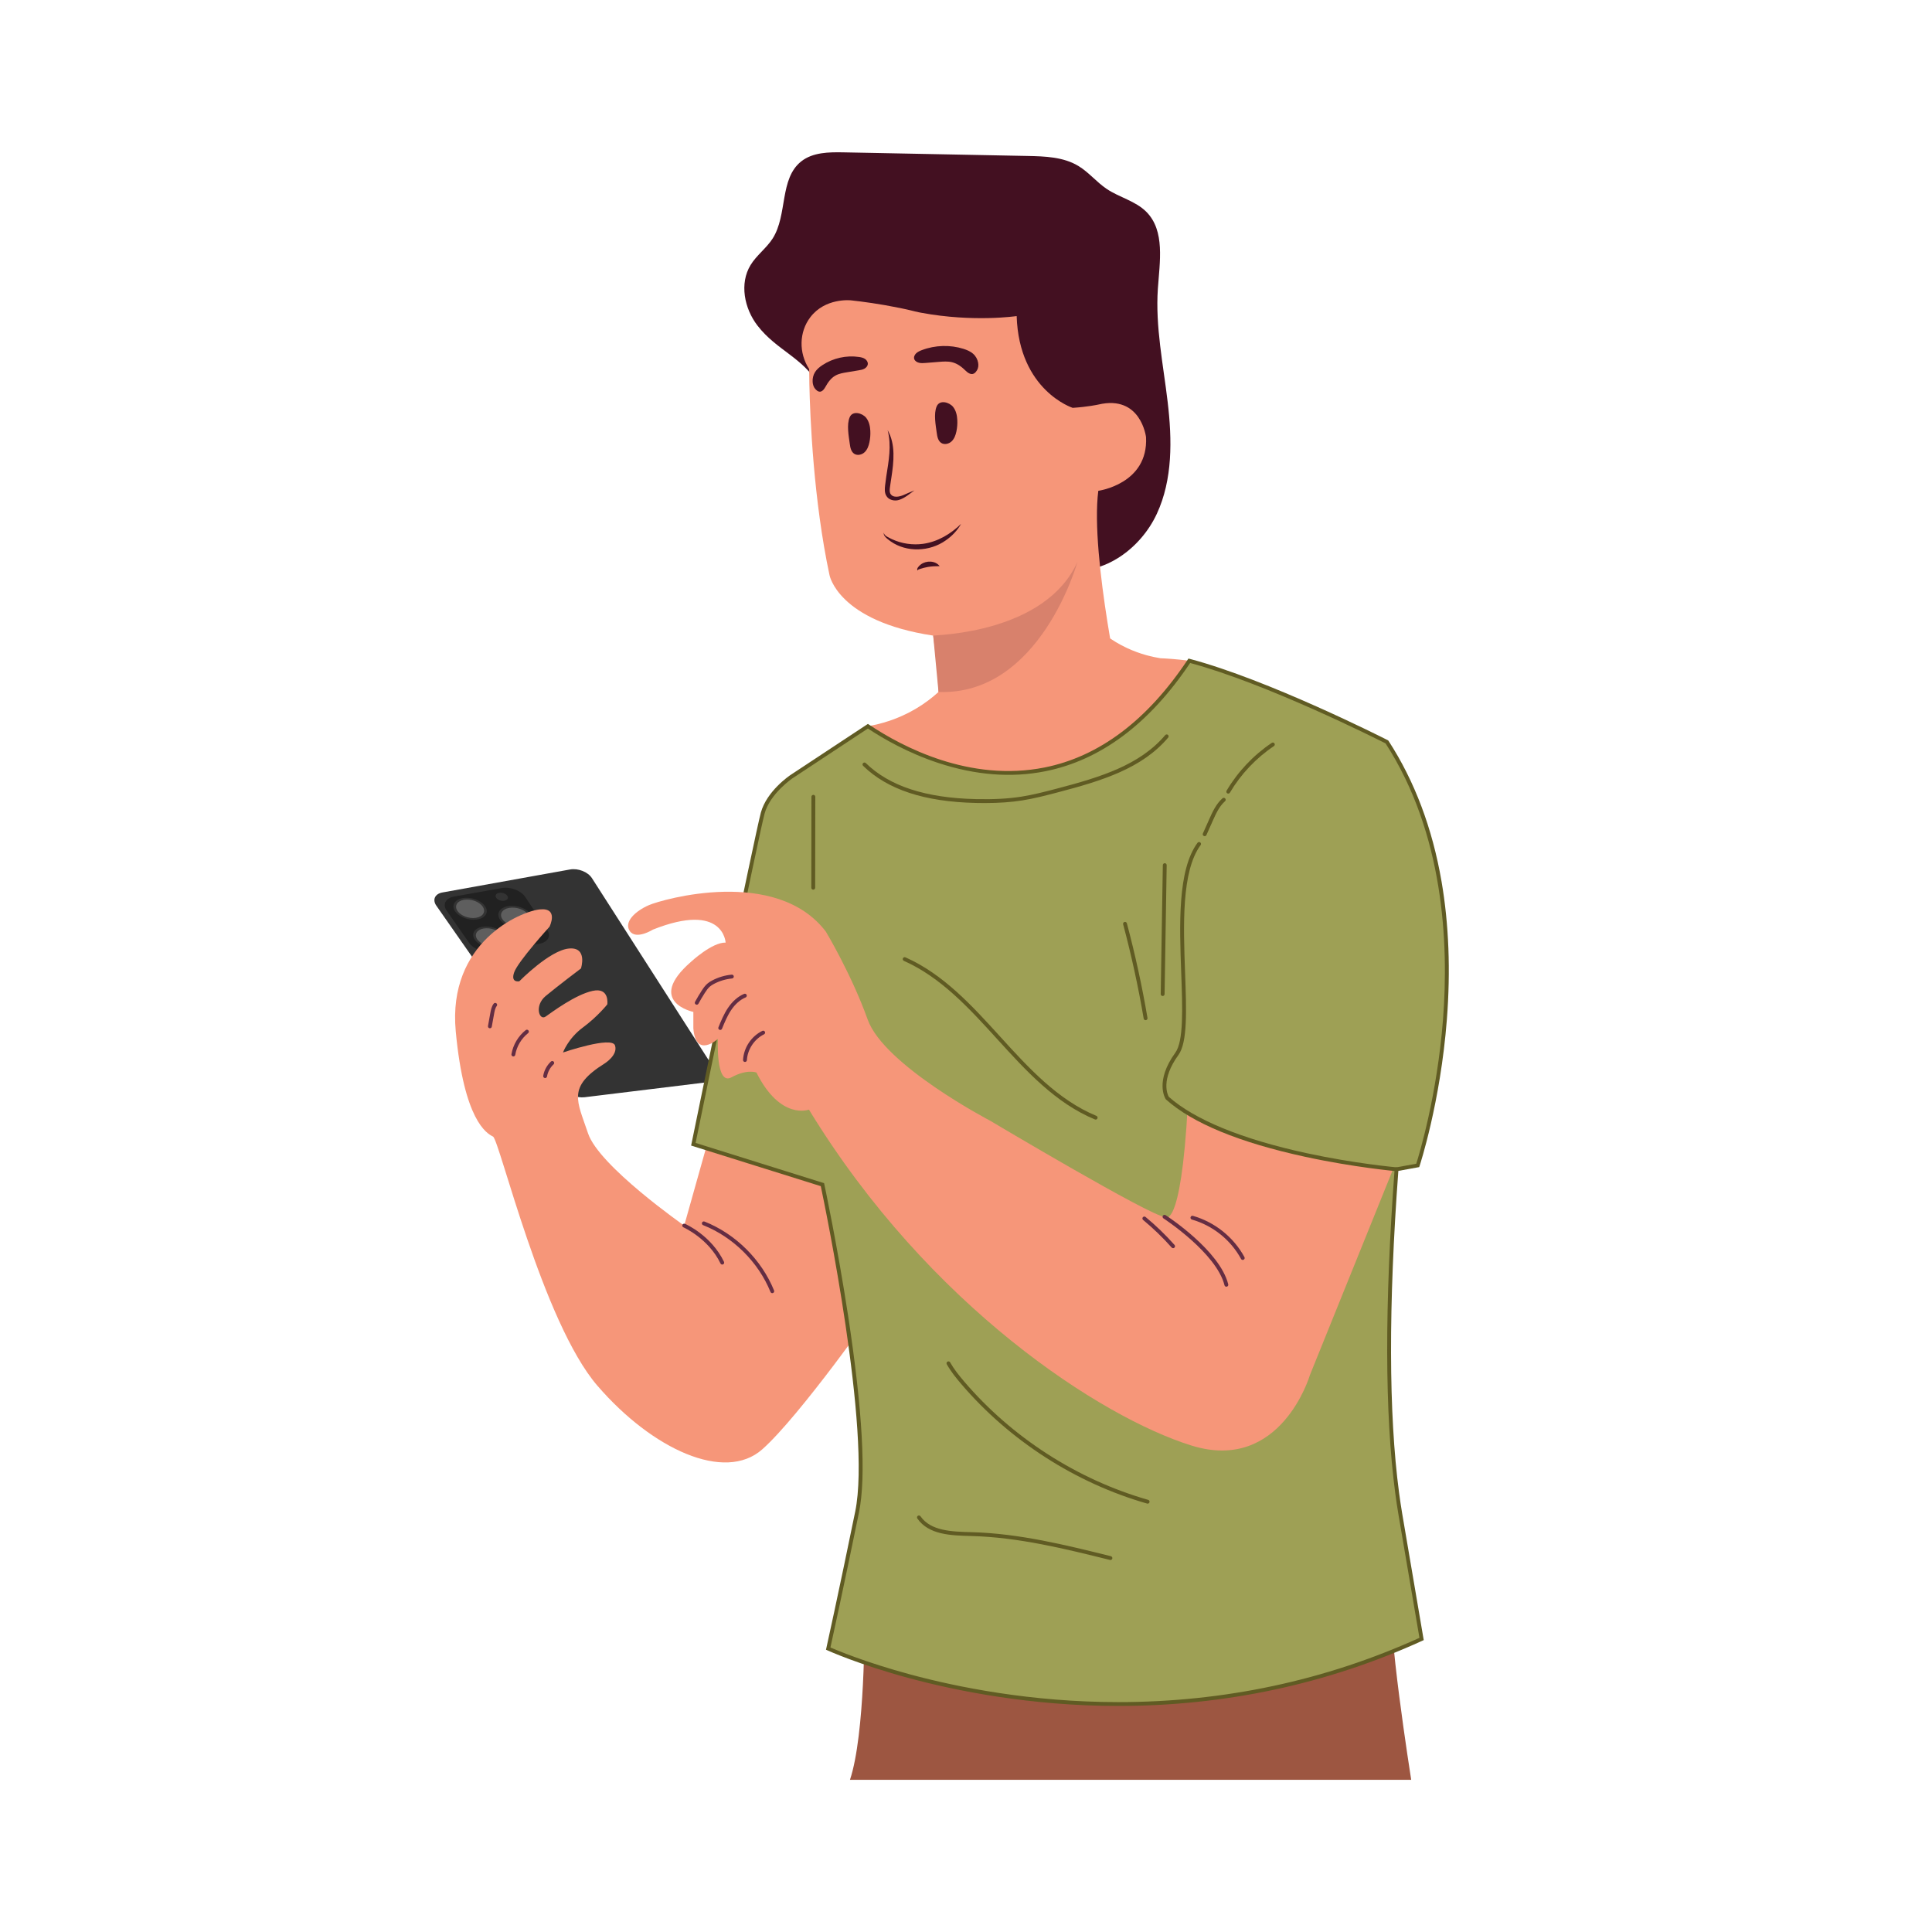
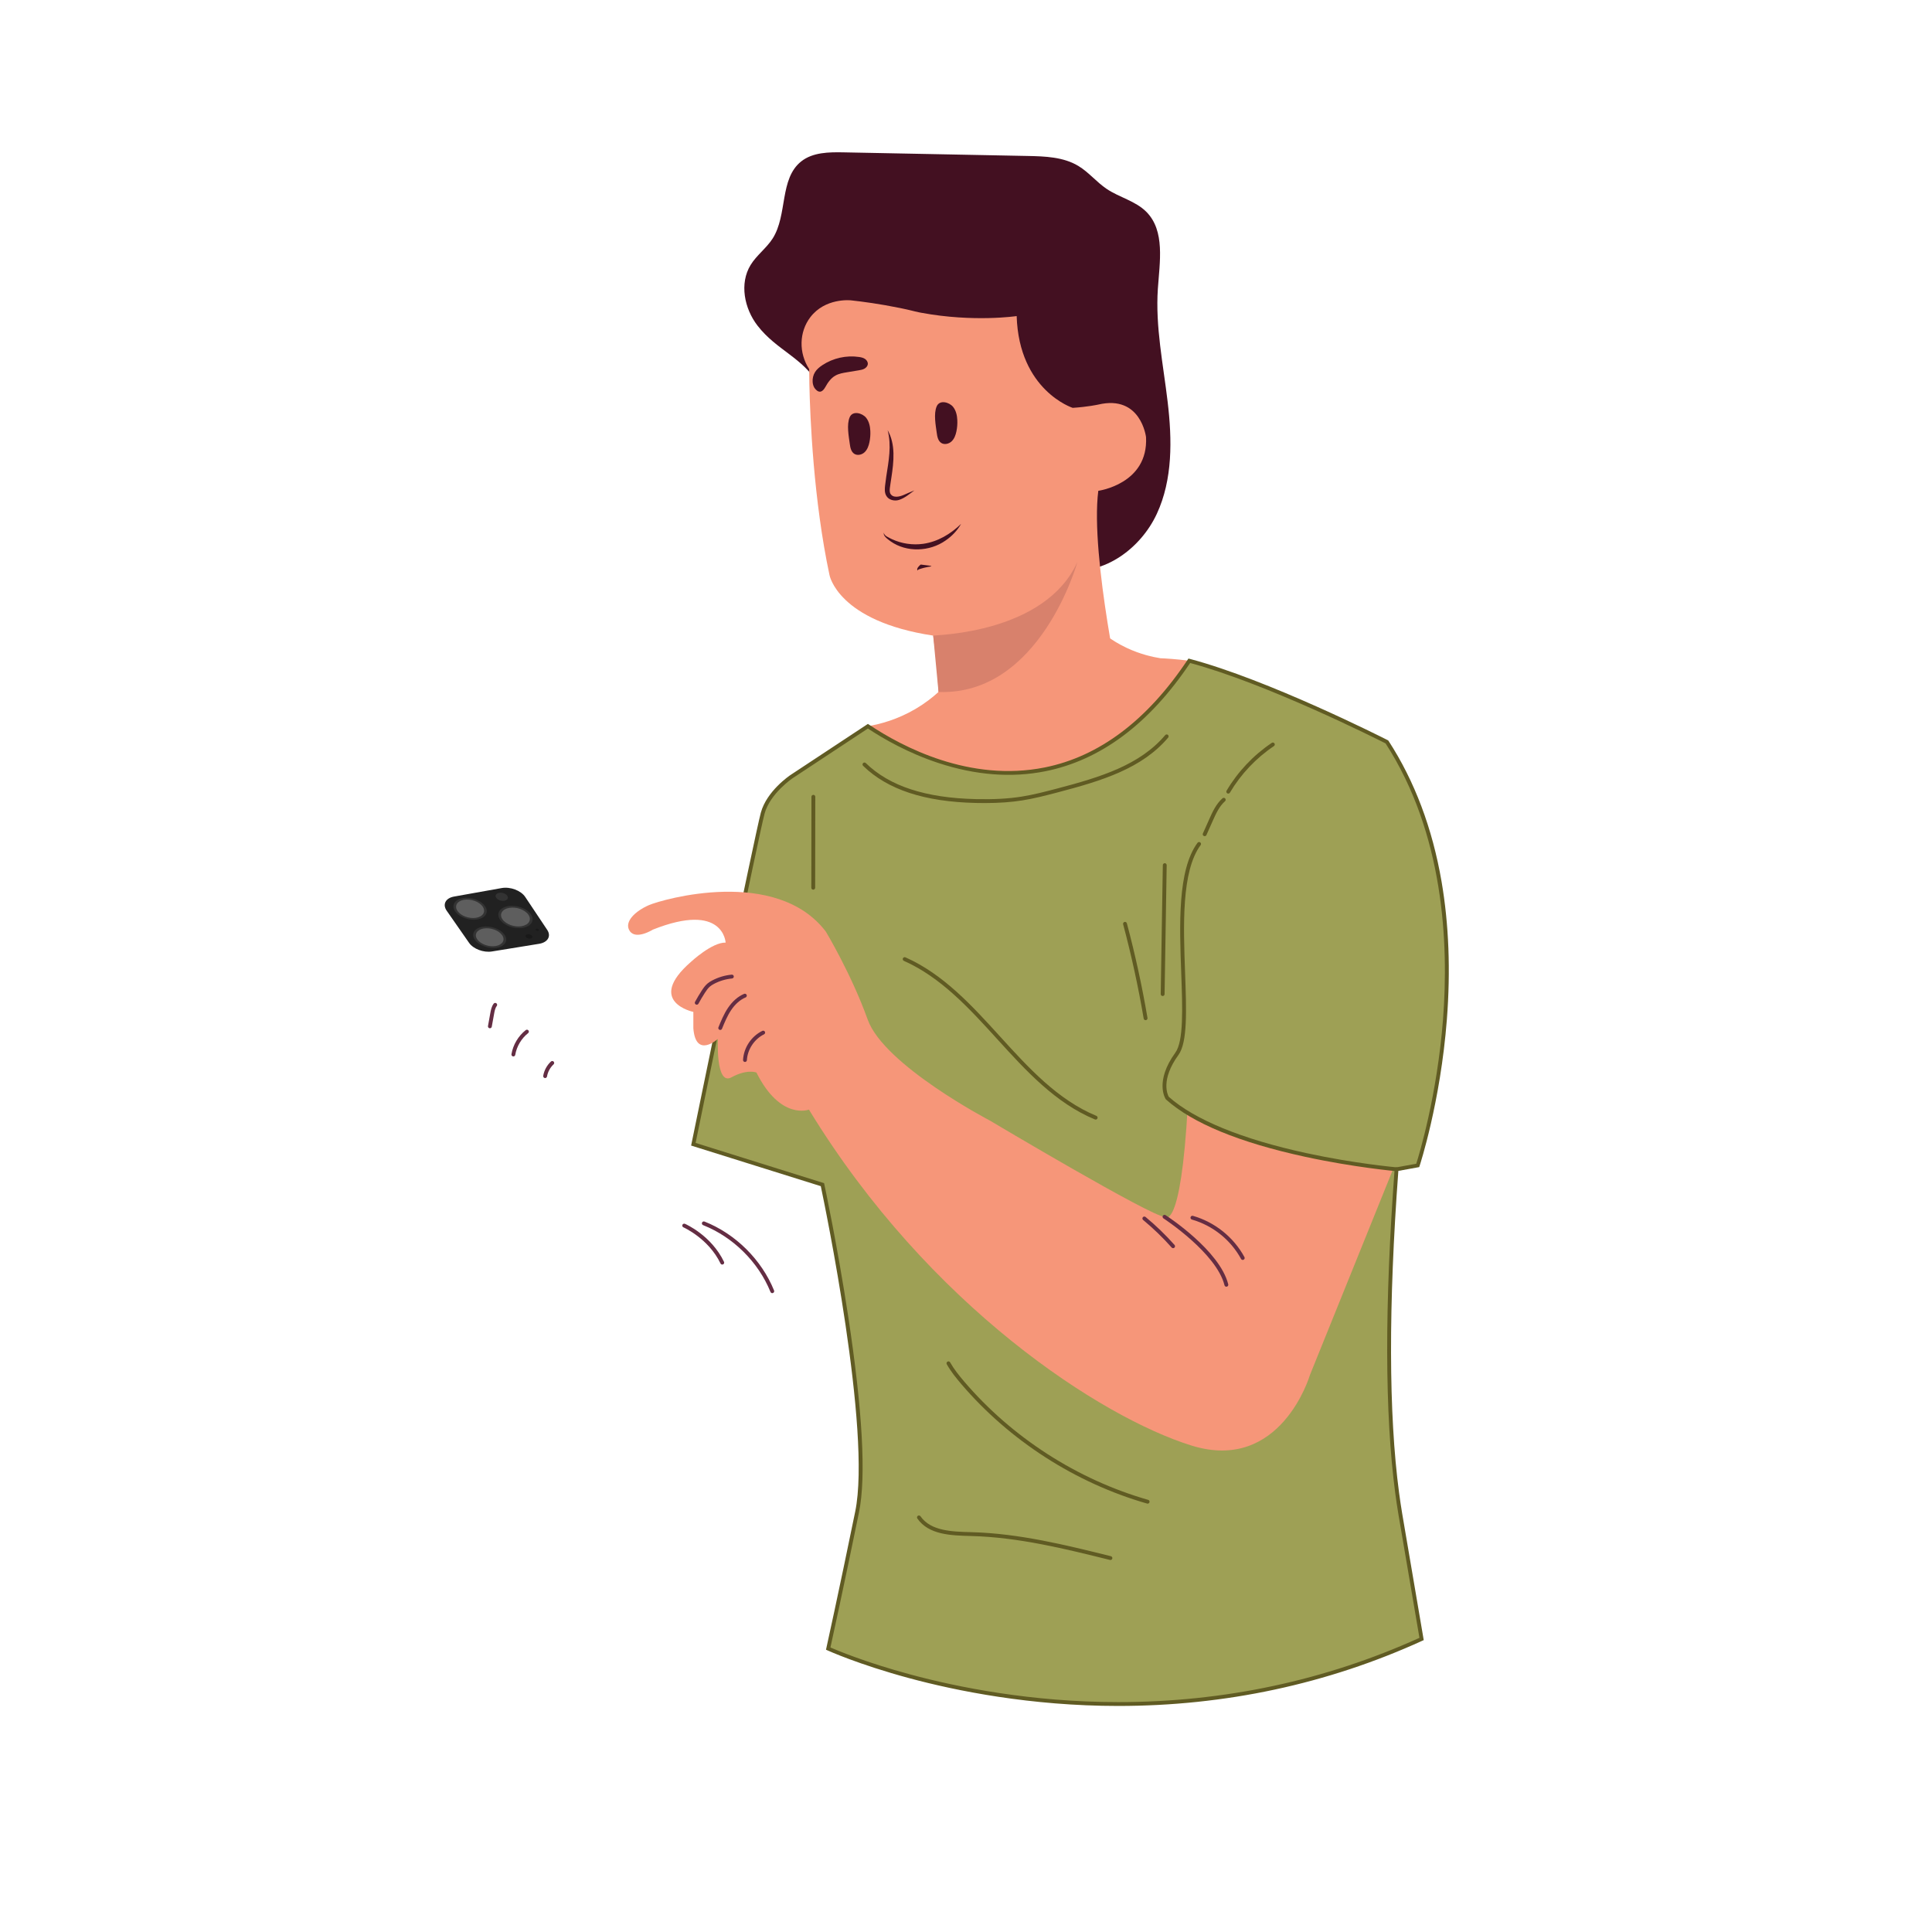
<svg xmlns="http://www.w3.org/2000/svg" width="1200" zoomAndPan="magnify" viewBox="0 0 900 900" height="1200" preserveAspectRatio="xMidYMid meet" version="1.2">
  <defs>
    <clipPath id="52402efaa3">
      <path d="M 346 70.84 L 546 70.84 L 546 266 L 346 266 Z M 346 70.84 " />
    </clipPath>
    <clipPath id="c2374604ae">
      <path d="M 395 743 L 658 743 L 658 829.09 L 395 829.09 Z M 395 743 " />
    </clipPath>
  </defs>
  <g id="a347fa6b0f">
    <path style=" stroke:none;fill-rule:nonzero;fill:#f69679;fill-opacity:1;" d="M 652.324 705.316 C 653.234 710.746 662.234 763.496 662.234 763.496 C 612.078 786.363 563.238 793.801 520.914 793.801 C 442.055 793.801 385.812 767.977 385.812 767.977 C 385.812 767.977 391.195 743.766 399.273 704.309 C 407.355 664.855 383.121 551.863 383.121 551.863 L 322.992 533.031 C 322.992 533.031 352.605 388.656 355.293 378.797 C 357.992 368.93 368.758 361.758 368.758 361.758 L 404.301 338.297 C 409.984 337.332 418.082 335.207 426.605 330.176 C 430.922 327.621 434.43 324.867 437.203 322.344 C 457.262 304.086 501.703 287.758 517.141 297.422 C 518.164 298.066 520.758 299.887 524.898 301.828 C 531.277 304.82 536.965 306.059 540.605 306.637 C 543.086 306.742 547.965 307.012 554.027 307.809 C 591.227 317.656 645.23 345.18 646.07 345.605 C 646.074 345.609 646.082 345.613 646.082 345.613 C 699.023 427.219 660.438 542.895 660.438 542.895 L 650.562 544.688 C 650.562 544.688 630.328 666.02 650.844 695.387 C 651.312 698.938 651.809 702.242 652.324 705.316 Z M 652.324 705.316 " />
    <g clip-rule="nonzero" clip-path="url(#52402efaa3)">
      <path style=" stroke:none;fill-rule:nonzero;fill:#431021;fill-opacity:1;" d="M 352.895 151.711 C 346.711 143.727 344.383 132.031 349.668 123.426 C 352.477 118.852 357.07 115.602 359.953 111.07 C 366.922 100.102 363.047 83.273 373.23 75.195 C 378.645 70.902 386.176 70.84 393.09 70.973 C 421.598 71.535 450.105 72.094 478.617 72.652 C 486.777 72.812 495.363 73.09 502.348 77.312 C 507.203 80.246 510.84 84.852 515.555 88.016 C 521.477 91.992 528.977 93.617 534.008 98.676 C 542.844 107.551 540.215 122.07 539.371 134.559 C 538.188 152.184 541.875 169.719 543.945 187.262 C 546.02 204.801 546.332 223.293 538.906 239.328 C 531.48 255.355 514.43 268.07 496.945 265.445 C 483.777 263.465 473.383 253.754 462.574 245.984 C 447.027 234.809 429.262 227.059 413.426 216.293 C 398.426 206.094 390.316 194.395 381.367 179.188 C 373.879 166.477 361.773 163.191 352.895 151.711 Z M 352.895 151.711 " />
    </g>
    <path style=" stroke:none;fill-rule:nonzero;fill:#f69679;fill-opacity:1;" d="M 511.629 228.641 C 511.629 228.641 534.988 225.484 533.867 203.652 C 533.867 203.652 531.535 183.738 511.582 188.473 C 511.582 188.473 506.867 189.523 499.699 189.996 C 499.699 189.996 474.691 181.977 473.602 147.238 C 473.602 147.238 453.57 150.238 429.117 145.688 C 428.777 145.625 428.438 145.551 428.098 145.488 C 425.406 144.941 424.32 144.512 419.383 143.508 C 409.676 141.527 401.691 140.488 396.477 139.918 C 395.902 139.852 384.328 138.762 377.469 147.785 C 372.258 154.629 372.004 164.359 376.945 171.953 C 376.945 171.953 376.945 171.996 376.945 172.074 C 376.945 174.266 377.027 206.383 381.867 241.562 C 383.066 250.27 384.555 259.164 386.402 267.84 C 386.402 267.84 390.18 289.379 434.711 296.09 C 434.711 296.09 440.609 335.891 434.641 343.367 C 428.676 350.848 421.828 357.719 421.828 357.719 L 498.836 380.582 L 533.66 345.203 L 523.199 328.949 C 523.207 328.953 507.746 259.195 511.629 228.641 Z M 511.629 228.641 " />
    <path style=" stroke:none;fill-rule:nonzero;fill:#d8816c;fill-opacity:1;" d="M 434.715 296.09 C 436.594 295.738 486.938 294.984 501.922 261.727 C 501.922 261.727 484.664 324.105 437.203 322.348 Z M 434.715 296.09 " />
    <path style=" stroke:none;fill-rule:nonzero;fill:#431021;fill-opacity:1;" d="M 389.195 174.945 C 390.832 174.035 392.719 173.719 394.566 173.414 C 396.363 173.117 398.164 172.816 399.961 172.52 C 400.895 172.367 401.848 172.207 402.68 171.75 C 403.508 171.297 404.207 170.488 404.262 169.543 C 404.32 168.59 403.703 167.688 402.898 167.164 C 402.098 166.641 401.133 166.438 400.184 166.293 C 394.266 165.418 388.039 166.809 383.059 170.121 C 381.766 170.98 380.531 171.988 379.703 173.301 C 378.832 174.672 378.441 176.328 378.559 177.945 C 378.645 179.141 379.02 180.348 379.82 181.242 C 381.824 183.48 383.344 182.332 384.484 180.285 C 385.652 178.188 387.043 176.145 389.195 174.945 Z M 389.195 174.945 " />
-     <path style=" stroke:none;fill-rule:nonzero;fill:#431021;fill-opacity:1;" d="M 443.457 168.727 C 441.469 168.254 439.355 168.418 437.293 168.582 C 435.281 168.746 433.273 168.906 431.266 169.07 C 430.223 169.152 429.156 169.234 428.148 169 C 427.141 168.77 426.188 168.16 425.891 167.258 C 425.59 166.344 426.027 165.316 426.758 164.609 C 427.492 163.902 428.48 163.461 429.461 163.086 C 435.609 160.754 442.656 160.547 448.848 162.512 C 450.453 163.02 452.035 163.691 453.262 164.754 C 454.539 165.863 455.375 167.375 455.656 168.977 C 455.867 170.156 455.766 171.422 455.129 172.484 C 453.539 175.16 451.613 174.426 449.871 172.727 C 448.086 170.984 446.074 169.348 443.457 168.727 Z M 443.457 168.727 " />
    <path style=" stroke:none;fill-rule:nonzero;fill:#431021;fill-opacity:1;" d="M 395.863 206.789 C 396.09 208.504 396.477 210.426 397.922 211.383 C 399.391 212.352 401.477 211.871 402.758 210.668 C 404.039 209.469 404.66 207.723 405.02 206 C 405.379 204.266 405.516 202.484 405.43 200.719 C 405.32 198.551 404.836 196.316 403.484 194.621 C 401.73 192.418 397.211 191.133 395.824 194.344 C 394.324 197.816 395.379 203.199 395.863 206.789 Z M 395.863 206.789 " />
    <path style=" stroke:none;fill-rule:nonzero;fill:#431021;fill-opacity:1;" d="M 436.383 201.73 C 436.613 203.449 436.996 205.367 438.445 206.324 C 439.91 207.293 441.996 206.812 443.281 205.613 C 444.562 204.41 445.184 202.664 445.539 200.941 C 445.902 199.211 446.039 197.43 445.949 195.66 C 445.844 193.496 445.355 191.262 444.004 189.566 C 442.254 187.363 437.734 186.074 436.348 189.289 C 434.848 192.758 435.898 198.141 436.383 201.73 Z M 436.383 201.73 " />
    <path style=" stroke:none;fill-rule:nonzero;fill:#431021;fill-opacity:1;" d="M 413.496 200.387 C 417.289 207.012 416.348 215.18 415.258 222.363 C 415.258 222.363 414.848 225.078 414.848 225.078 C 414.668 226.625 414.152 228.488 414.715 229.871 C 415.91 232.109 418.918 231.449 420.883 230.602 C 422.562 229.898 424.23 229.105 425.973 228.438 C 423.66 230.098 421.535 232.016 418.75 232.898 C 416.68 233.555 413.883 232.934 412.801 230.836 C 412.012 229.379 412.141 227.688 412.312 226.137 C 412.457 224.797 412.66 223.32 412.855 222 C 413.973 214.75 415.383 207.637 413.496 200.387 Z M 413.496 200.387 " />
    <path style=" stroke:none;fill-rule:nonzero;fill:#431021;fill-opacity:1;" d="M 411.828 248.102 C 411.508 249.52 414.457 250.582 415.477 251.156 C 420.016 253.273 425.176 254.02 430.102 253.324 C 436.824 252.355 442.824 248.801 447.711 244.035 C 445.988 247.102 443.469 249.75 440.5 251.781 C 433.098 257.008 422.375 257.461 414.879 252.18 C 413.848 251.363 411.074 249.617 411.828 248.102 Z M 411.828 248.102 " />
-     <path style=" stroke:none;fill-rule:nonzero;fill:#431021;fill-opacity:1;" d="M 427.426 265.789 C 426.781 264.855 428.211 263.539 428.895 262.988 C 431.438 261.039 435.699 261.062 437.727 263.734 C 435.738 263.758 434.125 263.797 432.277 264.105 C 431.004 264.324 429.734 264.648 428.473 265.074 C 428.047 265.23 427.602 265.293 427.426 265.789 Z M 427.426 265.789 " />
+     <path style=" stroke:none;fill-rule:nonzero;fill:#431021;fill-opacity:1;" d="M 427.426 265.789 C 426.781 264.855 428.211 263.539 428.895 262.988 C 435.738 263.758 434.125 263.797 432.277 264.105 C 431.004 264.324 429.734 264.648 428.473 265.074 C 428.047 265.23 427.602 265.293 427.426 265.789 Z M 427.426 265.789 " />
    <g clip-rule="nonzero" clip-path="url(#c2374604ae)">
-       <path style=" stroke:none;fill-rule:nonzero;fill:#9d5641;fill-opacity:1;" d="M 402.695 756.195 C 402.695 756.195 403.043 807.836 395.949 829.098 L 657.391 829.098 C 657.391 829.098 645.379 753.16 648.855 745.059 C 652.324 736.957 402.695 756.195 402.695 756.195 Z M 402.695 756.195 " />
-     </g>
-     <path style=" stroke:none;fill-rule:nonzero;fill:#333333;fill-opacity:1;" d="M 203.262 421.898 L 263.09 507.5 C 264.789 509.926 268.902 511.551 272.297 511.137 L 329.617 504.129 C 333.242 503.684 334.879 501.277 333.25 498.738 L 275.742 409.066 C 273.879 406.164 269.305 404.355 265.535 405.035 L 206.109 415.742 C 202.594 416.371 201.328 419.133 203.262 421.898 Z M 203.262 421.898 " />
+       </g>
    <path style=" stroke:none;fill-rule:nonzero;fill:#212121;fill-opacity:1;" d="M 251.156 439.656 L 229.172 443.23 C 225.266 443.867 220.504 442.074 218.516 439.219 L 208.082 424.242 C 206.039 421.309 207.559 418.359 211.5 417.656 L 233.68 413.695 C 237.734 412.973 242.668 414.828 244.672 417.832 L 254.918 433.18 C 256.871 436.105 255.176 439 251.156 439.656 Z M 251.156 439.656 " />
    <path style=" stroke:none;fill-rule:nonzero;fill:#333333;fill-opacity:1;" d="M 225.965 422.145 C 227.844 424.895 226.23 427.652 222.383 428.309 C 218.555 428.969 213.934 427.297 212.047 424.57 C 210.148 421.84 211.707 419.062 215.547 418.379 C 219.406 417.691 224.082 419.383 225.965 422.145 Z M 225.965 422.145 " />
    <path style=" stroke:none;fill-rule:nonzero;fill:#5e5e5e;fill-opacity:1;" d="M 224.852 422.336 C 226.434 424.648 225.082 426.973 221.848 427.531 C 218.625 428.086 214.73 426.68 213.141 424.383 C 211.547 422.082 212.859 419.746 216.094 419.172 C 219.34 418.598 223.27 420.016 224.852 422.336 Z M 224.852 422.336 " />
    <path style=" stroke:none;fill-rule:nonzero;fill:#333333;fill-opacity:1;" d="M 235.066 435.469 C 236.91 438.168 235.281 440.855 231.453 441.48 C 227.641 442.102 223.066 440.449 221.207 437.773 C 219.348 435.09 220.922 432.383 224.742 431.734 C 228.582 431.086 233.215 432.758 235.066 435.469 Z M 235.066 435.469 " />
    <path style=" stroke:none;fill-rule:nonzero;fill:#5e5e5e;fill-opacity:1;" d="M 233.926 435.656 C 235.473 437.914 234.113 440.168 230.91 440.691 C 227.719 441.215 223.887 439.824 222.332 437.59 C 220.777 435.34 222.098 433.078 225.297 432.535 C 228.508 431.992 232.379 433.395 233.926 435.656 Z M 233.926 435.656 " />
    <path style=" stroke:none;fill-rule:nonzero;fill:#333333;fill-opacity:1;" d="M 232.934 428.426 C 231.035 425.637 232.699 422.809 236.676 422.117 C 240.668 421.422 245.453 423.152 247.34 425.969 C 249.219 428.773 247.496 431.582 243.516 432.25 C 239.555 432.914 234.824 431.207 232.934 428.426 Z M 232.934 428.426 " />
    <path style=" stroke:none;fill-rule:nonzero;fill:#5e5e5e;fill-opacity:1;" d="M 234.062 428.234 C 232.465 425.883 233.871 423.504 237.219 422.926 C 240.578 422.344 244.602 423.797 246.191 426.168 C 247.773 428.527 246.328 430.891 242.98 431.457 C 239.641 432.016 235.656 430.574 234.062 428.234 Z M 234.062 428.234 " />
    <path style=" stroke:none;fill-rule:nonzero;fill:#333333;fill-opacity:1;" d="M 236.32 417.301 C 237.004 418.32 236.398 419.344 234.969 419.594 C 233.543 419.848 231.832 419.227 231.145 418.215 C 230.461 417.199 231.059 416.172 232.488 415.918 C 233.918 415.664 235.637 416.285 236.32 417.301 Z M 236.32 417.301 " />
    <path style=" stroke:none;fill-rule:nonzero;fill:#191919;fill-opacity:1;" d="M 246.383 435.23 C 247.266 435.344 247.984 435.891 247.992 436.449 C 247.996 437.008 247.289 437.367 246.406 437.258 C 245.527 437.145 244.805 436.602 244.797 436.039 C 244.793 435.48 245.5 435.117 246.383 435.23 Z M 246.383 435.23 " />
    <path style=" stroke:none;fill-rule:nonzero;fill:#191919;fill-opacity:1;" d="M 250.266 432.66 C 250.68 432.711 251.023 432.973 251.027 433.234 C 251.027 433.504 250.691 433.676 250.273 433.621 C 249.855 433.566 249.512 433.309 249.512 433.043 C 249.508 432.777 249.844 432.605 250.266 432.66 Z M 250.266 432.66 " />
-     <path style=" stroke:none;fill-rule:nonzero;fill:#f69679;fill-opacity:1;" d="M 332.191 523.047 L 318.727 570.922 C 318.727 570.922 279.016 543.199 273.93 527.953 C 268.844 512.707 264.055 506.43 281.707 495.371 C 281.707 495.371 287.988 491.488 286.492 487.004 C 284.996 482.52 262.262 490.293 262.262 490.293 C 262.262 490.293 264.656 483.715 271.535 478.637 C 278.418 473.555 282.902 467.875 282.902 467.875 C 282.902 467.875 284.102 459.805 276.023 461.598 C 267.945 463.391 257.176 471.465 254.184 473.555 C 251.191 475.648 248.801 468.473 254.184 463.988 C 259.57 459.504 270.641 451.137 270.641 451.137 C 270.641 451.137 273.93 440.973 264.957 441.867 C 255.98 442.766 241.918 457.113 241.918 457.113 C 241.918 457.113 237.734 458.012 239.527 452.93 C 241.32 447.848 255.98 431.707 255.98 431.707 C 255.98 431.707 260.465 422.738 251.492 423.637 C 242.52 424.531 208.414 438.879 212.305 480.43 C 216.195 521.977 226.664 527.957 229.656 529.449 C 232.648 530.945 252.766 615.984 278.344 645.578 C 303.918 675.172 337.574 690.637 355.074 675.172 C 372.578 659.703 408.922 607.918 408.922 607.918 L 381.324 533.262 Z M 332.191 523.047 " />
    <path style=" stroke:none;fill-rule:nonzero;fill:#642d43;fill-opacity:1;" d="M 336.453 589.082 C 336.121 589.082 335.801 588.895 335.645 588.574 C 330.035 576.93 318.488 571.797 318.371 571.746 C 317.914 571.551 317.707 571.02 317.906 570.566 C 318.102 570.113 318.633 569.906 319.086 570.102 C 319.582 570.32 331.352 575.535 337.266 587.801 C 337.48 588.246 337.289 588.781 336.844 588.996 C 336.715 589.055 336.586 589.082 336.453 589.082 Z M 336.453 589.082 " />
    <path style=" stroke:none;fill-rule:nonzero;fill:#642d43;fill-opacity:1;" d="M 359.758 602.398 C 359.402 602.398 359.066 602.188 358.922 601.836 C 353.262 587.898 341.527 576.266 327.531 570.719 C 327.066 570.535 326.844 570.016 327.023 569.555 C 327.207 569.094 327.73 568.867 328.191 569.047 C 342.633 574.773 354.746 586.777 360.59 601.16 C 360.773 601.617 360.555 602.141 360.094 602.328 C 359.984 602.375 359.871 602.398 359.758 602.398 Z M 359.758 602.398 " />
    <path style=" stroke:none;fill-rule:nonzero;fill:#642d43;fill-opacity:1;" d="M 228.207 479.008 C 228.152 479.008 228.102 479 228.047 478.992 C 227.559 478.906 227.234 478.438 227.324 477.949 L 228.414 471.91 C 228.66 470.555 228.965 468.867 229.977 467.543 C 230.281 467.148 230.844 467.074 231.238 467.375 C 231.633 467.676 231.707 468.242 231.406 468.633 C 230.656 469.613 230.402 471.004 230.18 472.23 L 229.09 478.266 C 229.012 478.703 228.633 479.008 228.207 479.008 Z M 228.207 479.008 " />
    <path style=" stroke:none;fill-rule:nonzero;fill:#642d43;fill-opacity:1;" d="M 239.141 492.133 C 239.09 492.133 239.039 492.133 238.988 492.121 C 238.5 492.039 238.172 491.574 238.254 491.086 C 238.996 486.707 241.422 482.617 244.906 479.863 C 245.293 479.555 245.859 479.621 246.168 480.012 C 246.477 480.398 246.41 480.965 246.02 481.27 C 242.883 483.754 240.695 487.441 240.023 491.387 C 239.949 491.824 239.57 492.133 239.141 492.133 Z M 239.141 492.133 " />
    <path style=" stroke:none;fill-rule:nonzero;fill:#642d43;fill-opacity:1;" d="M 253.941 502.203 C 253.891 502.203 253.84 502.195 253.789 502.188 C 253.301 502.105 252.973 501.641 253.055 501.152 C 253.488 498.617 254.766 496.258 256.652 494.504 C 257.016 494.164 257.586 494.188 257.922 494.551 C 258.258 494.914 258.242 495.48 257.879 495.816 C 256.281 497.305 255.195 499.305 254.824 501.453 C 254.75 501.891 254.367 502.203 253.941 502.203 Z M 253.941 502.203 " />
    <path style=" stroke:none;fill-rule:nonzero;fill:#9ea055;fill-opacity:1;" d="M 652.324 705.316 C 653.234 710.746 662.234 763.496 662.234 763.496 C 612.078 786.363 563.238 793.801 520.914 793.801 C 442.055 793.801 385.812 767.977 385.812 767.977 C 385.812 767.977 391.195 743.766 399.273 704.309 C 407.355 664.855 383.121 551.863 383.121 551.863 L 322.992 533.031 C 322.992 533.031 352.605 388.656 355.293 378.797 C 357.992 368.93 368.758 361.758 368.758 361.758 L 404.301 338.297 C 427.297 353.668 498.668 390.984 554.023 307.809 C 591.223 317.656 645.227 345.18 646.066 345.609 C 646.074 345.609 646.078 345.613 646.078 345.613 C 699.023 427.219 660.434 542.895 660.434 542.895 L 650.562 544.688 C 644.945 620.039 646.961 666.113 650.84 695.387 C 651.312 698.938 651.809 702.242 652.324 705.316 Z M 652.324 705.316 " />
    <path style=" stroke:none;fill-rule:nonzero;fill:#605b23;fill-opacity:1;" d="M 520.914 794.699 C 480.078 794.699 445.434 787.66 423.559 781.758 C 399.84 775.355 385.578 768.859 385.438 768.793 L 384.777 768.492 L 384.938 767.785 C 384.988 767.543 390.41 743.129 398.395 704.133 C 406.07 666.656 384.105 560.879 382.352 552.562 L 321.949 533.645 L 322.113 532.852 C 323.324 526.953 351.762 388.332 354.43 378.559 C 357.18 368.484 367.812 361.309 368.258 361.012 L 404.305 337.219 L 404.801 337.551 C 420.422 347.988 451.816 364.461 486.598 357.52 C 512.051 352.434 534.484 335.543 553.273 307.309 L 553.629 306.773 L 554.254 306.938 C 590.773 316.609 644.18 343.641 646.438 344.789 L 646.59 344.867 L 646.773 345.035 L 646.832 345.125 C 658.977 363.84 667.289 385.906 671.543 410.715 C 674.941 430.535 675.77 452.137 674.008 474.926 C 671.004 513.703 661.383 542.887 661.289 543.176 L 661.117 543.68 L 651.406 545.449 C 646.758 608.188 646.867 658.59 651.73 695.27 C 652.176 698.641 652.672 701.973 653.207 705.168 C 654.105 710.535 663.023 762.82 663.113 763.344 L 663.23 764.023 L 662.602 764.312 C 618.379 784.477 570.707 794.699 520.914 794.699 Z M 386.848 767.457 C 389.902 768.789 403.348 774.445 424.074 780.035 C 445.836 785.906 480.297 792.906 520.918 792.906 C 570.215 792.906 617.422 782.836 661.234 762.969 C 660.176 756.77 652.285 710.5 651.441 705.465 C 650.902 702.25 650.402 698.902 649.953 695.512 C 645.055 658.574 644.957 607.809 649.668 544.625 L 649.719 543.934 L 659.75 542.113 C 661.023 538.094 669.457 510.539 672.223 474.746 C 674.961 439.258 672.539 388.199 645.457 346.305 C 641.504 344.301 590.082 318.426 554.414 308.84 C 535.426 337.164 512.73 354.133 486.953 359.281 C 471.199 362.43 454.438 361.133 437.141 355.434 C 423.09 350.805 411.602 344.211 404.301 339.375 L 369.254 362.508 C 369.152 362.574 358.738 369.617 356.164 379.035 C 353.613 388.375 326.414 520.848 324.039 532.418 L 383.891 551.164 L 384 551.676 C 384.062 551.957 390.121 580.328 395.117 613.156 C 401.832 657.293 403.527 688.023 400.156 704.492 C 392.926 739.793 387.797 763.152 386.848 767.457 Z M 386.848 767.457 " />
    <path style=" stroke:none;fill-rule:nonzero;fill:#f69679;fill-opacity:1;" d="M 641.723 538.281 L 553.34 514.504 C 550.047 575.184 542.473 566.812 542.473 566.812 C 536.395 566.812 461.203 522.051 461.203 522.051 C 461.203 522.051 411.84 496.273 404.211 474.973 C 396.582 453.676 384.691 433.949 384.691 433.949 C 361.582 403.684 308.633 418.93 302.352 421.621 C 296.07 424.309 290.461 429.465 293.375 433.723 C 296.293 437.984 304.145 433.051 304.145 433.051 C 337.125 419.938 338.023 439.105 338.023 439.105 C 331.742 438.879 321.867 448.074 321.867 448.074 C 300.551 466.68 322.988 471.391 322.988 471.391 L 322.988 479.012 C 324.113 493.359 334.43 483.941 334.43 483.941 C 334.43 483.941 333.309 505.914 340.715 501.875 C 348.117 497.84 352.379 499.633 352.379 499.633 C 363.598 522.051 376.836 516.895 376.836 516.895 C 432.93 608.812 513.25 660.371 554.98 673.375 C 596.715 686.375 610.176 640.645 610.176 640.645 L 648.852 544.891 C 645.871 543.746 643.34 540.73 641.723 538.281 Z M 641.723 538.281 " />
    <path style=" stroke:none;fill-rule:nonzero;fill:#605b23;fill-opacity:1;" d="M 378.836 414.441 C 378.34 414.441 377.934 414.039 377.938 413.543 L 377.996 371.172 C 377.996 370.68 378.398 370.273 378.895 370.273 C 379.391 370.273 379.793 370.68 379.793 371.176 L 379.734 413.547 C 379.734 414.043 379.332 414.441 378.836 414.441 Z M 378.836 414.441 " />
    <path style=" stroke:none;fill-rule:nonzero;fill:#605b23;fill-opacity:1;" d="M 541.609 463.984 C 541.602 463.984 541.598 463.984 541.594 463.984 C 541.098 463.973 540.699 463.566 540.707 463.07 L 541.691 402.996 C 541.699 402.5 542.117 402.109 542.605 402.113 C 543.102 402.121 543.496 402.531 543.488 403.027 L 542.508 463.098 C 542.5 463.59 542.098 463.984 541.609 463.984 Z M 541.609 463.984 " />
    <path style=" stroke:none;fill-rule:nonzero;fill:#605b23;fill-opacity:1;" d="M 533.66 475.234 C 533.23 475.234 532.852 474.926 532.773 474.488 C 530.273 459.773 527.055 445 523.203 430.578 C 523.074 430.098 523.363 429.605 523.84 429.477 C 524.316 429.352 524.812 429.633 524.941 430.113 C 528.805 444.59 532.039 459.418 534.547 474.188 C 534.629 474.676 534.301 475.141 533.812 475.223 C 533.758 475.234 533.707 475.234 533.66 475.234 Z M 533.66 475.234 " />
    <path style=" stroke:none;fill-rule:nonzero;fill:#605b23;fill-opacity:1;" d="M 510.402 521.547 C 510.285 521.547 510.172 521.527 510.059 521.48 C 491.656 513.871 477.863 498.707 464.531 484.043 C 451.688 469.918 438.402 455.312 421.066 447.609 C 420.613 447.406 420.41 446.875 420.609 446.422 C 420.812 445.969 421.344 445.762 421.797 445.965 C 439.477 453.82 452.891 468.57 465.863 482.836 C 479.062 497.352 492.715 512.363 510.746 519.816 C 511.207 520.008 511.422 520.535 511.234 520.988 C 511.09 521.34 510.754 521.547 510.402 521.547 Z M 510.402 521.547 " />
    <path style=" stroke:none;fill-rule:nonzero;fill:#605b23;fill-opacity:1;" d="M 458.707 374.094 C 457.367 374.094 455.988 374.078 454.566 374.047 C 430.629 373.5 413.453 367.844 402.07 356.758 C 401.715 356.41 401.707 355.844 402.055 355.484 C 402.398 355.133 402.969 355.121 403.324 355.469 C 414.367 366.223 431.145 371.715 454.609 372.254 C 462.941 372.441 469.715 372.074 475.926 371.09 C 481.391 370.227 486.852 368.797 492.133 367.418 C 512.863 361.996 530.984 356.379 542.805 342.441 C 543.125 342.062 543.691 342.016 544.07 342.336 C 544.449 342.656 544.496 343.223 544.176 343.602 C 532.02 357.938 513.617 363.656 492.586 369.156 C 487.266 370.547 481.762 371.988 476.207 372.863 C 470.949 373.695 465.309 374.094 458.707 374.094 Z M 458.707 374.094 " />
    <path style=" stroke:none;fill-rule:nonzero;fill:#605b23;fill-opacity:1;" d="M 561.176 389.516 C 561.055 389.516 560.93 389.492 560.809 389.438 C 560.355 389.234 560.152 388.707 560.355 388.254 L 563.316 381.613 C 564.797 378.297 566.473 374.531 569.477 371.883 C 569.848 371.555 570.418 371.59 570.746 371.965 C 571.074 372.336 571.039 372.906 570.668 373.234 C 567.957 375.625 566.367 379.195 564.961 382.348 L 562 388.988 C 561.848 389.316 561.52 389.516 561.176 389.516 Z M 561.176 389.516 " />
    <path style=" stroke:none;fill-rule:nonzero;fill:#605b23;fill-opacity:1;" d="M 572.168 369.684 C 572.012 369.684 571.855 369.645 571.711 369.559 C 571.281 369.305 571.141 368.754 571.395 368.328 C 576.625 359.484 583.906 351.781 592.445 346.059 C 592.859 345.781 593.418 345.895 593.695 346.305 C 593.969 346.715 593.859 347.273 593.449 347.551 C 585.133 353.125 578.039 360.625 572.941 369.242 C 572.773 369.527 572.473 369.684 572.168 369.684 Z M 572.168 369.684 " />
    <path style=" stroke:none;fill-rule:nonzero;fill:#605b23;fill-opacity:1;" d="M 534.609 700.453 C 534.527 700.453 534.445 700.441 534.363 700.418 C 500.973 690.855 470.188 671.031 447.676 644.598 C 445.355 641.871 442.941 638.887 441.039 635.516 C 440.797 635.082 440.949 634.535 441.383 634.293 C 441.816 634.051 442.363 634.203 442.605 634.633 C 444.434 637.871 446.781 640.777 449.043 643.434 C 471.328 669.598 501.805 689.223 534.855 698.691 C 535.336 698.828 535.609 699.324 535.473 699.801 C 535.363 700.195 535 700.453 534.609 700.453 Z M 534.609 700.453 " />
    <path style=" stroke:none;fill-rule:nonzero;fill:#605b23;fill-opacity:1;" d="M 517.281 726.711 C 517.211 726.711 517.137 726.703 517.066 726.684 C 496.133 721.488 474.488 716.121 452.566 715.539 L 452.289 715.531 C 443.066 715.289 432.617 715.016 427.336 707.375 C 427.051 706.969 427.156 706.41 427.566 706.125 C 427.973 705.844 428.531 705.945 428.816 706.355 C 433.578 713.242 443.543 713.504 452.336 713.738 L 452.613 713.746 C 474.73 714.332 496.473 719.727 517.5 724.941 C 517.98 725.062 518.273 725.551 518.152 726.031 C 518.051 726.438 517.688 726.711 517.281 726.711 Z M 517.281 726.711 " />
    <path style=" stroke:none;fill-rule:nonzero;fill:#642d43;fill-opacity:1;" d="M 324.566 468.027 C 324.422 468.027 324.273 467.992 324.141 467.918 C 323.703 467.68 323.539 467.137 323.777 466.699 C 324.746 464.922 325.793 463.156 326.891 461.461 C 327.637 460.312 328.457 459.109 329.586 458.16 C 330.164 457.672 330.832 457.234 331.754 456.746 C 334.551 455.262 337.695 454.32 340.848 454.027 C 341.34 453.977 341.781 454.344 341.824 454.84 C 341.871 455.332 341.508 455.77 341.012 455.816 C 338.094 456.086 335.184 456.957 332.598 458.332 C 331.793 458.758 331.223 459.125 330.746 459.531 C 329.805 460.324 329.074 461.402 328.402 462.438 C 327.328 464.098 326.305 465.82 325.363 467.559 C 325.195 467.855 324.887 468.027 324.566 468.027 Z M 324.566 468.027 " />
    <path style=" stroke:none;fill-rule:nonzero;fill:#642d43;fill-opacity:1;" d="M 335.508 479.789 C 335.395 479.789 335.277 479.766 335.168 479.723 C 334.711 479.535 334.488 479.008 334.676 478.551 C 335.91 475.547 337.18 472.445 339.031 469.656 C 341.145 466.477 343.777 464.168 346.648 462.98 C 347.105 462.789 347.633 463.004 347.82 463.465 C 348.012 463.922 347.793 464.445 347.336 464.641 C 344.797 465.691 342.441 467.77 340.527 470.648 C 338.773 473.289 337.535 476.309 336.34 479.23 C 336.199 479.578 335.859 479.789 335.508 479.789 Z M 335.508 479.789 " />
    <path style=" stroke:none;fill-rule:nonzero;fill:#642d43;fill-opacity:1;" d="M 347.039 494.703 C 347.023 494.703 347.004 494.703 346.988 494.699 C 346.492 494.672 346.109 494.25 346.141 493.754 C 346.457 488.039 349.984 482.727 355.129 480.219 C 355.574 480 356.113 480.188 356.332 480.633 C 356.547 481.078 356.363 481.613 355.918 481.832 C 351.418 484.027 348.207 488.859 347.934 493.855 C 347.91 494.332 347.512 494.703 347.039 494.703 Z M 347.039 494.703 " />
    <path style=" stroke:none;fill-rule:nonzero;fill:#642d43;fill-opacity:1;" d="M 571.289 599.398 C 570.883 599.398 570.52 599.125 570.418 598.715 C 566.66 583.695 542.23 567.727 541.984 567.566 C 541.57 567.297 541.449 566.742 541.723 566.324 C 541.992 565.91 542.547 565.789 542.965 566.062 C 543.992 566.727 568.23 582.574 572.16 598.281 C 572.281 598.762 571.988 599.25 571.508 599.371 C 571.434 599.387 571.359 599.398 571.289 599.398 Z M 571.289 599.398 " />
    <path style=" stroke:none;fill-rule:nonzero;fill:#642d43;fill-opacity:1;" d="M 578.918 586.922 C 578.602 586.922 578.289 586.754 578.129 586.449 C 573.297 577.578 564.949 570.895 555.227 568.117 C 554.75 567.984 554.477 567.484 554.609 567.008 C 554.746 566.531 555.246 566.254 555.723 566.391 C 565.902 569.301 574.645 576.297 579.707 585.59 C 579.945 586.027 579.785 586.57 579.348 586.809 C 579.211 586.887 579.062 586.922 578.918 586.922 Z M 578.918 586.922 " />
    <path style=" stroke:none;fill-rule:nonzero;fill:#642d43;fill-opacity:1;" d="M 546.477 581.445 C 546.23 581.445 545.984 581.344 545.805 581.145 C 541.723 576.543 537.246 572.223 532.504 568.305 C 532.121 567.988 532.07 567.422 532.387 567.039 C 532.699 566.656 533.266 566.602 533.652 566.918 C 538.465 570.895 543.008 575.281 547.148 579.953 C 547.477 580.324 547.441 580.891 547.07 581.219 C 546.902 581.371 546.688 581.445 546.477 581.445 Z M 546.477 581.445 " />
    <path style=" stroke:none;fill-rule:nonzero;fill:#9ea055;fill-opacity:1;" d="M 650.562 544.691 C 650.562 544.691 573.383 537.969 543.77 511.512 C 543.77 511.512 538.832 503.891 548.254 490.887 C 557.68 477.883 542.422 415.113 558.574 393.141 " />
    <path style=" stroke:none;fill-rule:nonzero;fill:#605b23;fill-opacity:1;" d="M 650.562 545.59 C 650.539 545.59 650.512 545.59 650.484 545.586 C 650.293 545.57 630.867 543.844 608.078 538.902 C 577.406 532.25 555.566 523.262 543.168 512.184 C 543.109 512.133 543.055 512.07 543.012 512.004 C 542.797 511.668 537.852 503.711 547.523 490.363 C 551.426 484.98 550.863 469.633 550.266 453.379 C 549.441 430.852 548.504 405.32 557.848 392.613 C 558.145 392.215 558.703 392.129 559.105 392.422 C 559.508 392.715 559.59 393.277 559.297 393.676 C 550.324 405.879 551.25 431.078 552.062 453.312 C 552.695 470.602 553.242 485.535 548.977 491.414 C 540.527 503.074 543.941 510.016 544.461 510.934 C 556.477 521.605 578.594 530.664 608.438 537.141 C 631.117 542.062 650.445 543.781 650.637 543.797 C 651.129 543.84 651.496 544.273 651.453 544.77 C 651.418 545.238 651.027 545.59 650.562 545.59 Z M 650.562 545.59 " />
  </g>
</svg>